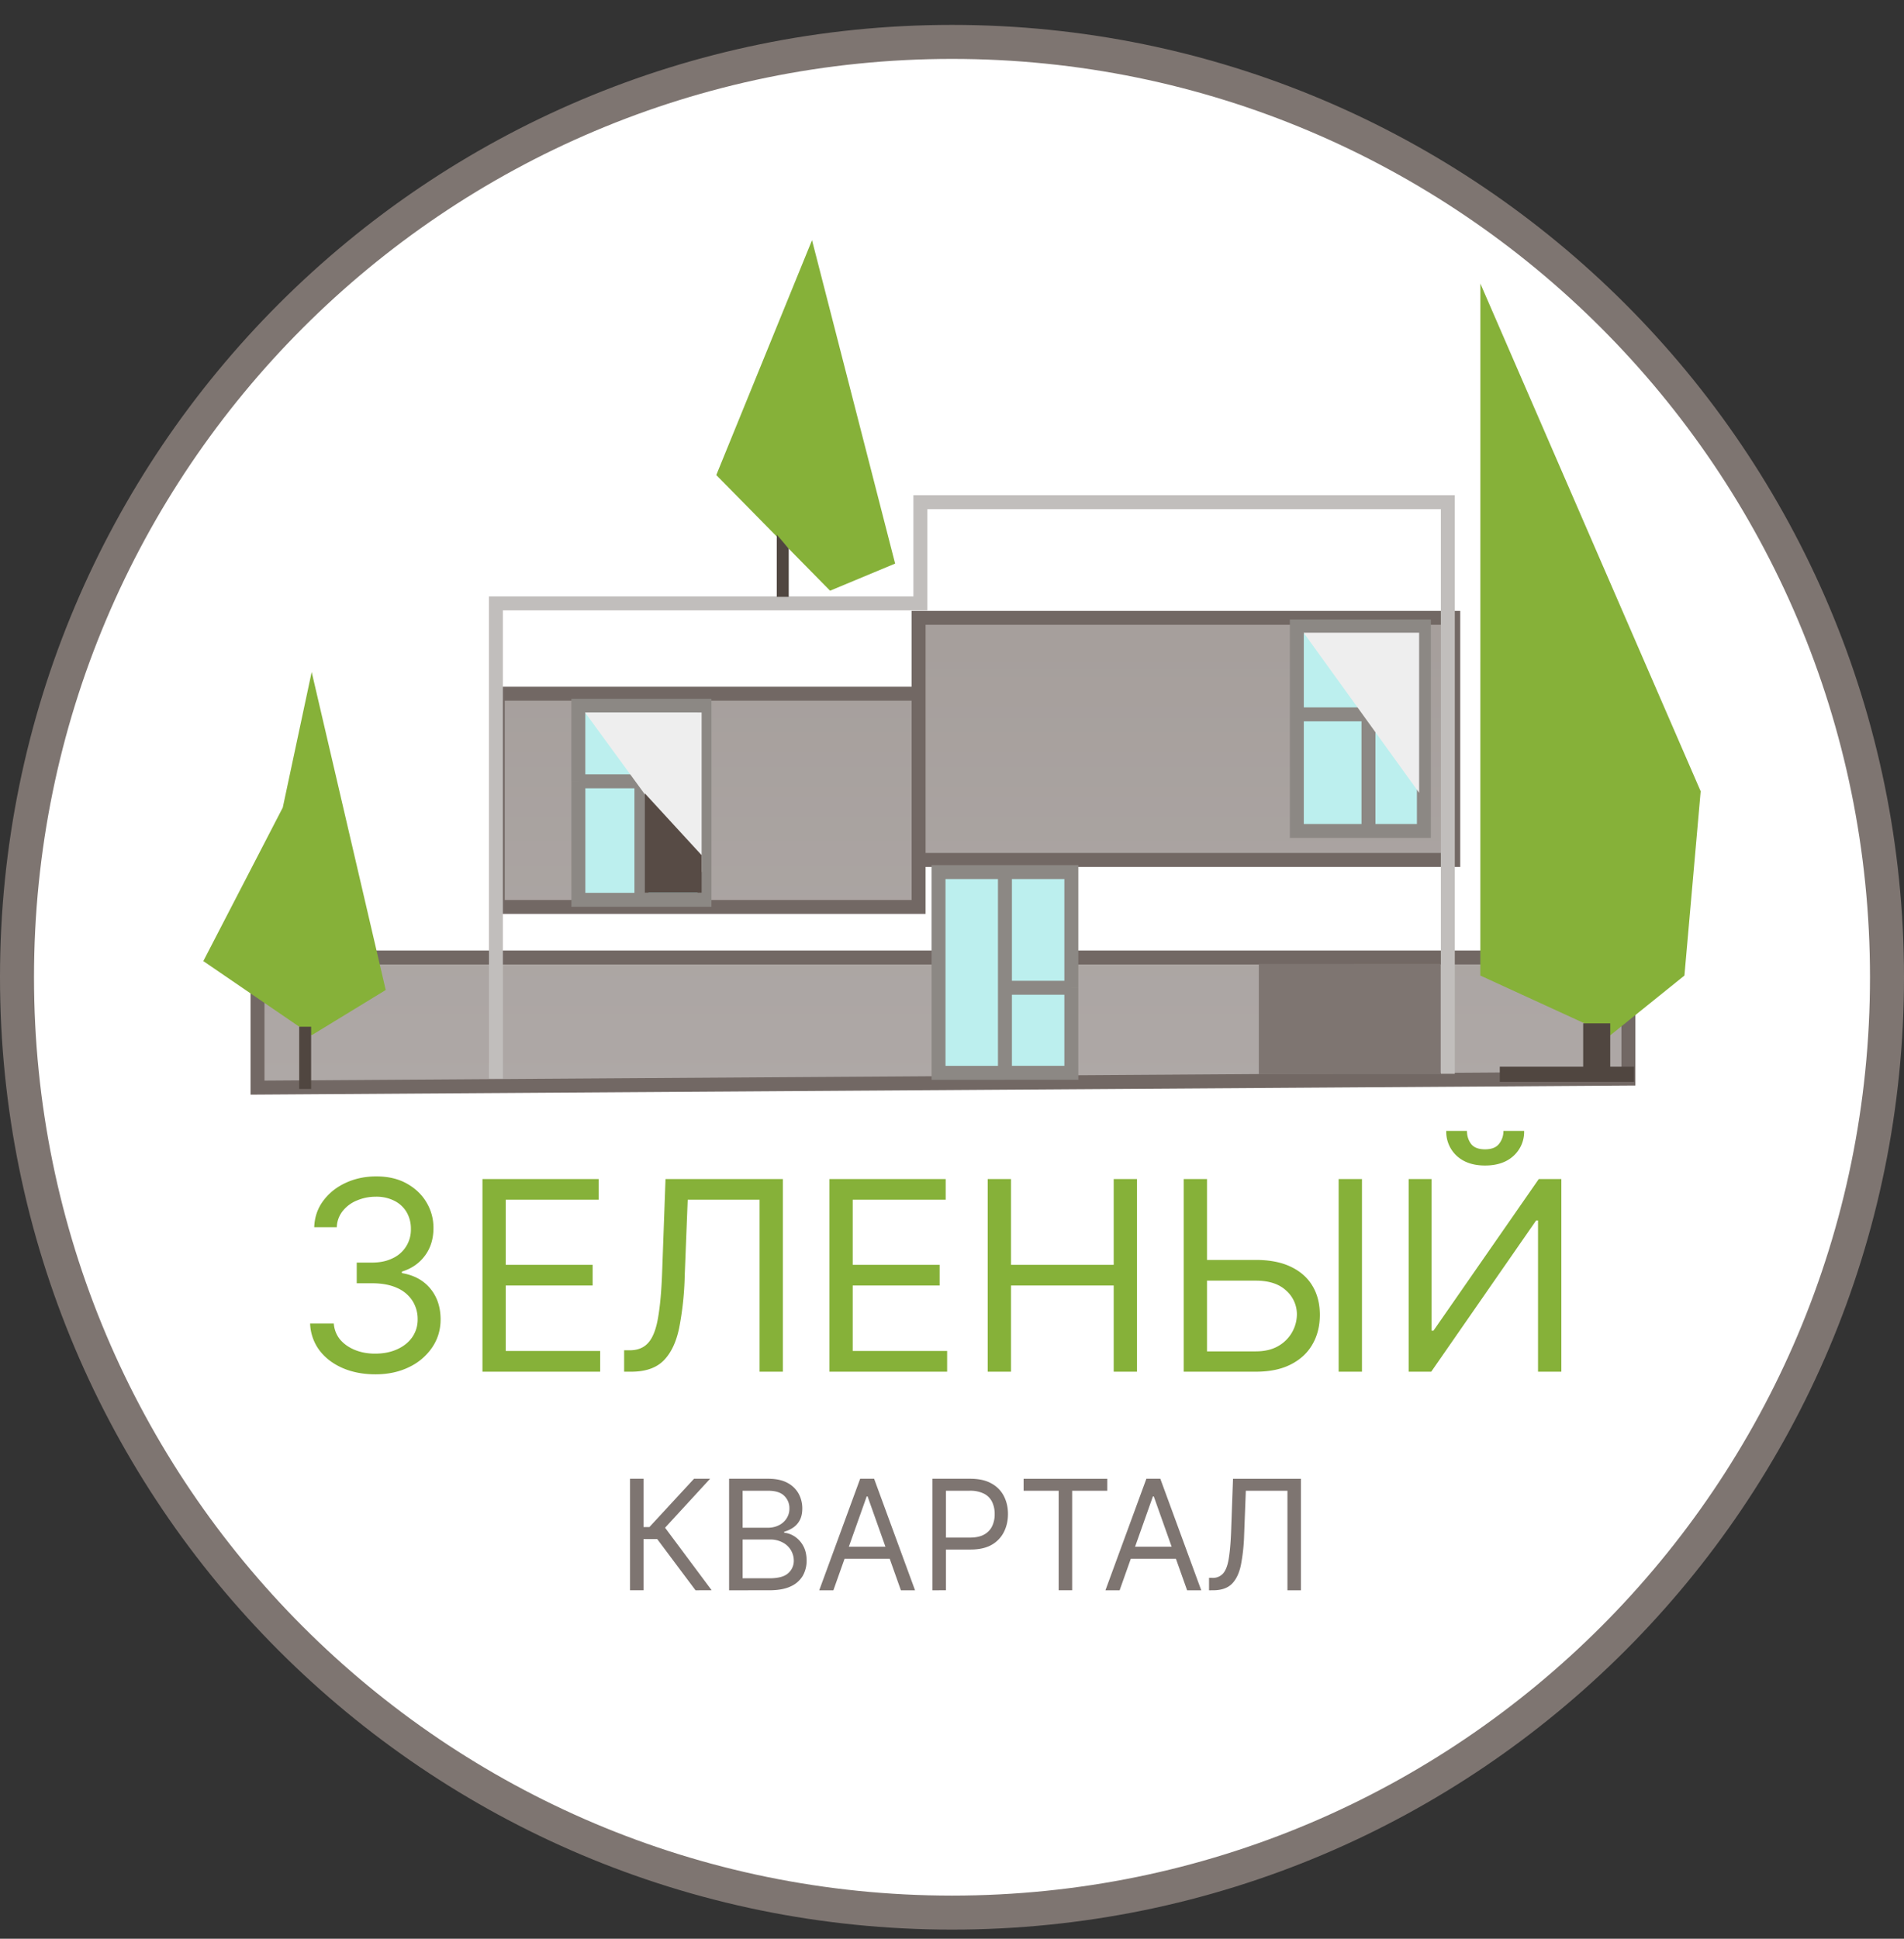
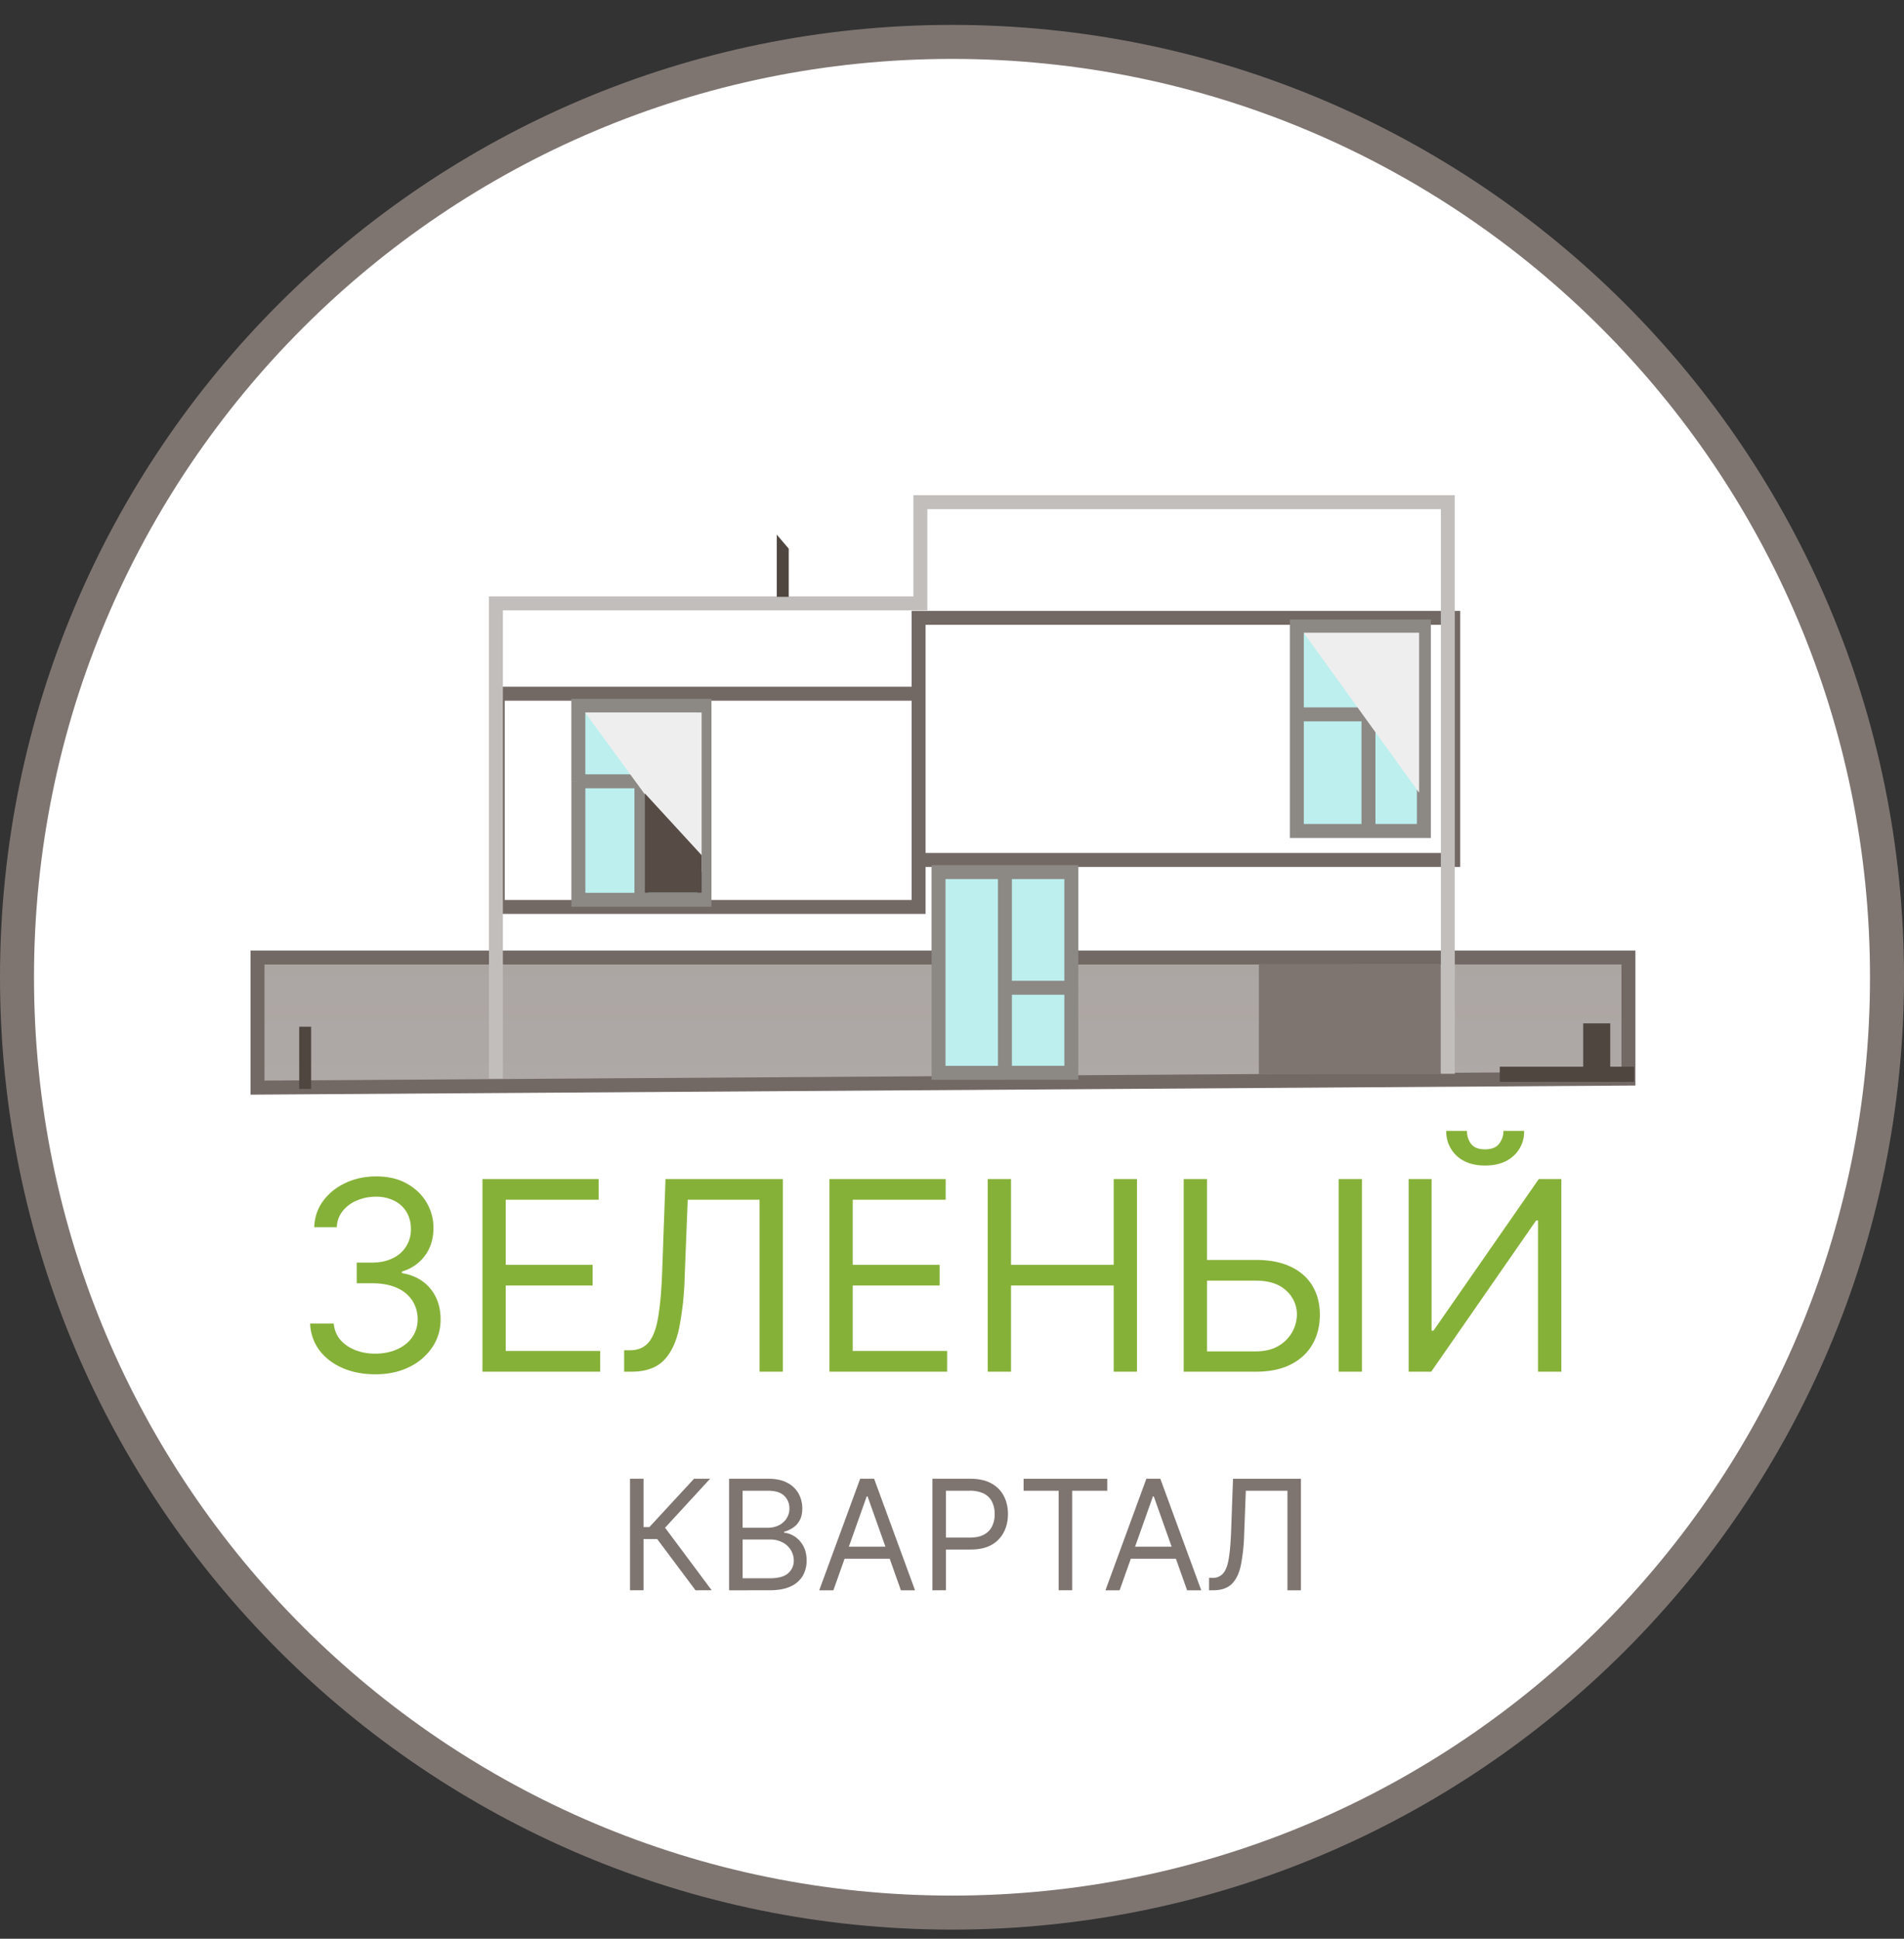
<svg xmlns="http://www.w3.org/2000/svg" width="56" height="57" fill="none" viewBox="0 0 56 57">
  <rect x="0" y="0" width="56" height="57" fill="#333333" stroke="none" />
  <g clip-path="url(#a)">
    <path fill="#fff" stroke="#7e7571" d="M28 1.232c15.188 0 27.5 12.313 27.5 27.5 0 15.188-12.312 27.5-27.5 27.5S.5 43.92.5 28.732c0-15.187 12.312-27.5 27.5-27.5Z" />
    <path fill="url(#b)" d="M7.574 31.977v-3.825h40.321v3.559z" />
-     <path fill="url(#c)" d="M27.017 26.664H14.64v-6.269h12.378v-2.23h15.725v7.118H27.017z" />
    <path stroke="#726864" stroke-width=".41" d="M27.017 20.395H14.64v6.27h12.378v-1.382m0-4.888v4.888m0-4.888v-2.23h15.725v7.118H27.017M7.574 28.152v3.825l40.321-.266v-3.56z" />
    <path stroke="#c1bebc" stroke-width=".41" d="M14.586 31.71V17.74H27.07v-2.975h15.513v16.805" />
    <path fill="#bcefee" d="M41.879 18.418v6.013h-3.737v-6.013z" />
    <path stroke="#8c8884" stroke-width=".41" d="M38.142 21.003v-2.585h3.737v6.013h-1.63m-2.107-3.428v3.428h2.107m-2.107-3.428h2.107v3.428" />
    <path fill="#eee" d="m41.739 23.308-3.397-4.706h3.397z" />
    <path fill="#bcefee" d="M20.72 20.751v5.704H17.01v-5.704z" />
    <path stroke="#8c8884" stroke-width=".41" d="M17.01 22.97v-2.219h3.71v5.704h-1.855m-1.854-3.484v3.484h1.854m-1.854-3.484h1.854v3.484" />
    <path fill="#eee" d="m20.636 25.64-3.429-4.693h3.429z" />
    <path fill="#574b45" d="M18.966 26.246v-2.92l1.67 1.817v1.103z" />
    <path fill="#bcefee" d="M27.604 31.542V25.64h3.906v5.9h-3.906" />
    <path stroke="#8c8884" stroke-width=".41" d="M29.557 25.64h1.953v3.4m-1.953-3.4h-1.953v5.902h1.953m0-5.901v3.4m0 2.5h1.953v-2.5m-1.953 2.5v-2.5m0 0h1.953" />
-     <path fill="#86b139" d="m43.539 28.682 3.825 1.754 2.178-1.754.478-5.418L43.54 8.336zM26.327 16.57l-1.913.797-3.347-3.4 2.816-6.906zM8.317 23.742l.85-3.985 2.178 9.35-2.178 1.329-3.187-2.179z" />
    <path fill="#504640" d="M46.564 31.361v-1.274h.796v1.274h.701v.446h-3.95v-.446zM8.8 32.016v-1.83h.351v1.83zM22.846 17.548v-1.83l.352.413v1.417z" />
    <path fill="#7e7571" d="M37.025 31.582v-3.24h5.346v3.24z" />
    <path fill="#86b139" d="M11.045 40.406q-.547 0-.976-.188-.426-.188-.678-.523a1.4 1.4 0 0 1-.27-.782h.696q.023.273.188.473.167.195.435.304t.594.108q.366 0 .647-.128.282-.126.443-.354a.9.9 0 0 0 .16-.525 1 1 0 0 0-.155-.55 1.02 1.02 0 0 0-.453-.376q-.3-.136-.73-.136h-.454v-.608h.454q.338 0 .591-.122a.92.92 0 0 0 .548-.863.96.96 0 0 0-.127-.5.87.87 0 0 0-.36-.332 1.16 1.16 0 0 0-.542-.12q-.293 0-.553.109a1.03 1.03 0 0 0-.42.307.8.8 0 0 0-.177.48h-.664q.016-.444.268-.779.252-.338.659-.525.408-.189.898-.189.525 0 .902.213.375.21.578.556t.202.747q0 .478-.252.816-.25.337-.677.467v.044q.536.09.838.457.3.364.301.904 0 .462-.252.83a1.7 1.7 0 0 1-.68.575q-.432.21-.982.21M14.19 40.329v-5.664h3.418v.608h-2.733v1.914h2.556v.608h-2.556v1.925h2.777v.609zM18.357 40.329v-.63h.166q.355 0 .55-.228.197-.226.282-.732.09-.507.12-1.342l.099-2.732h3.451v5.664h-.685v-5.056h-2.113l-.089 2.257a9 9 0 0 1-.163 1.515q-.13.625-.456.955-.327.329-.952.329zM24.396 40.329v-5.664h3.418v.608H25.08v1.914h2.556v.608H25.08v1.925h2.777v.609zM29.05 40.329v-5.664h.686v2.522h3.02v-2.522h.685v5.664h-.685v-2.534h-3.02v2.534zM35.323 37.043h1.615q.609 0 1.026.2.42.199.636.56.219.363.219.855t-.219.869q-.214.375-.636.589-.417.213-1.026.213h-2.123v-5.664h.685v5.066h1.438q.387 0 .656-.155a1.08 1.08 0 0 0 .55-.929.93.93 0 0 0-.312-.7q-.313-.295-.894-.295h-1.615zm4.735-2.378v5.664h-.686v-5.664zM41.431 34.665h.675v4.458h.055l3.097-4.458h.664v5.664h-.686v-4.447h-.055l-3.086 4.447h-.664zm2.788-1.416h.608a.95.95 0 0 1-.31.733q-.309.285-.84.285-.523 0-.833-.285a.96.96 0 0 1-.307-.733h.609q0 .216.118.379.123.163.412.163.29 0 .415-.163a.6.6 0 0 0 .128-.379" />
    <path fill="#7e7571" d="M20.457 46.756 19.33 45.25h-.403v1.505h-.397v-3.28h.397v1.422h.173l1.313-1.421h.473l-1.325 1.44 1.37 1.838zM21.444 46.756v-3.28h1.147q.343 0 .565.119a.8.8 0 0 1 .331.316.9.9 0 0 1 .11.436q0 .212-.076.35a.6.6 0 0 1-.195.217.9.9 0 0 1-.261.119v.032q.15.009.302.105a.77.77 0 0 1 .255.276q.102.18.102.439a.9.9 0 0 1-.112.443.78.78 0 0 1-.354.312q-.24.115-.629.115zm.398-.353h.787q.39 0 .553-.15a.48.48 0 0 0 .165-.368.6.6 0 0 0-.085-.308.6.6 0 0 0-.242-.227.76.76 0 0 0-.372-.087h-.806zm0-1.486h.736q.18 0 .323-.07a.56.56 0 0 0 .23-.199.52.52 0 0 0 .087-.3.5.5 0 0 0-.15-.367q-.15-.152-.477-.152h-.75zM24.511 46.756h-.416l1.204-3.28h.41l1.204 3.28h-.416l-.98-2.76h-.026zm.154-1.281h1.678v.352h-1.678zM27.424 46.756v-3.28h1.108q.386 0 .63.14a.87.87 0 0 1 .365.373q.12.236.119.525 0 .29-.119.527a.9.9 0 0 1-.361.378q-.246.14-.628.139h-.794v-.352h.781q.265 0 .424-.092a.55.55 0 0 0 .233-.246.8.8 0 0 0 .073-.354.8.8 0 0 0-.073-.352.53.53 0 0 0-.234-.243.9.9 0 0 0-.43-.09h-.697v2.926zM30.106 43.829v-.352h2.46v.352h-1.032v2.926h-.397V43.83zM32.93 46.756h-.417l1.204-3.28h.41l1.204 3.28h-.416l-.98-2.76h-.026zm.153-1.281h1.678v.352h-1.678zM35.56 46.756v-.365h.096a.4.4 0 0 0 .319-.132q.114-.131.163-.424.05-.293.07-.777l.057-1.581h1.998v3.279h-.397v-2.927h-1.224l-.05 1.306a5.4 5.4 0 0 1-.095.878q-.075.36-.264.552-.19.19-.551.19z" />
  </g>
  <defs>
    <linearGradient id="b" x1="26.931" x2="26.931" y1="31.977" y2="17.499" gradientUnits="userSpaceOnUse">
      <stop stop-color="#aea8a6" />
      <stop offset="1" stop-color="#a59e9b" />
    </linearGradient>
    <linearGradient id="c" x1="26.931" x2="26.931" y1="31.977" y2="17.499" gradientUnits="userSpaceOnUse">
      <stop stop-color="#aea8a6" />
      <stop offset="1" stop-color="#a59e9b" />
    </linearGradient>
    <clipPath id="a">
      <path fill="#fff" d="M0 .732h56v56H0z" />
    </clipPath>
  </defs>
</svg>